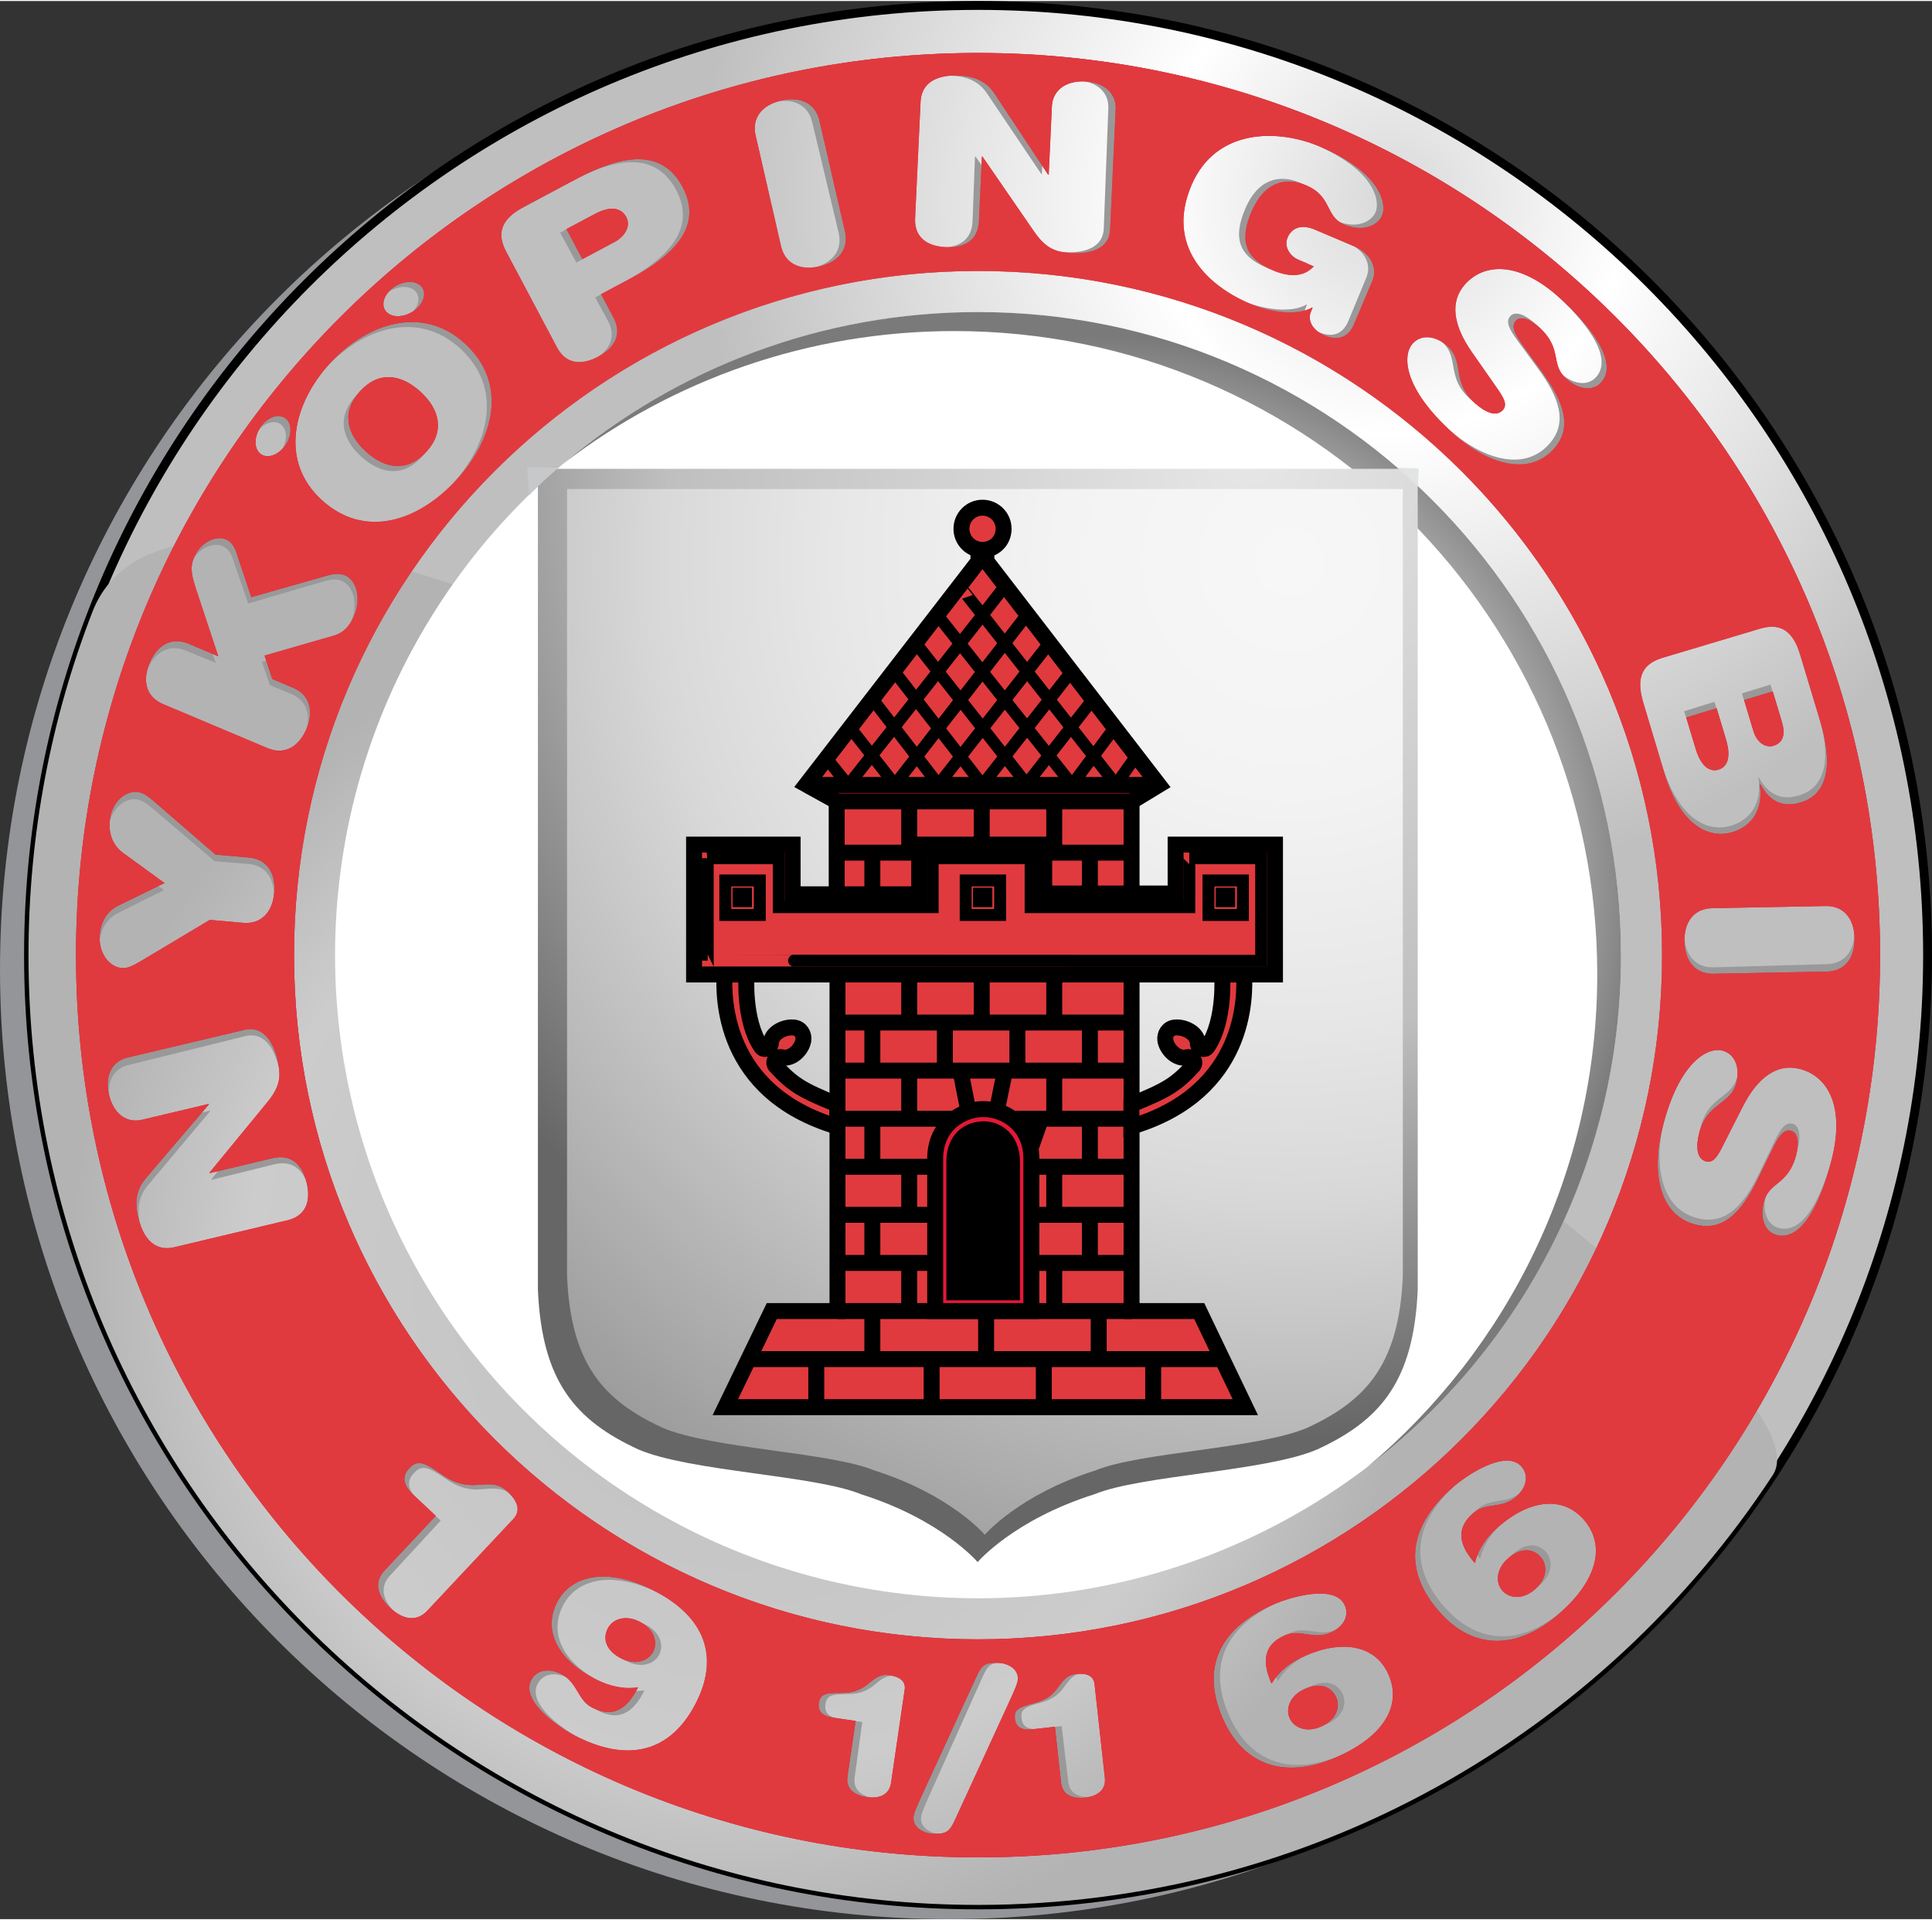
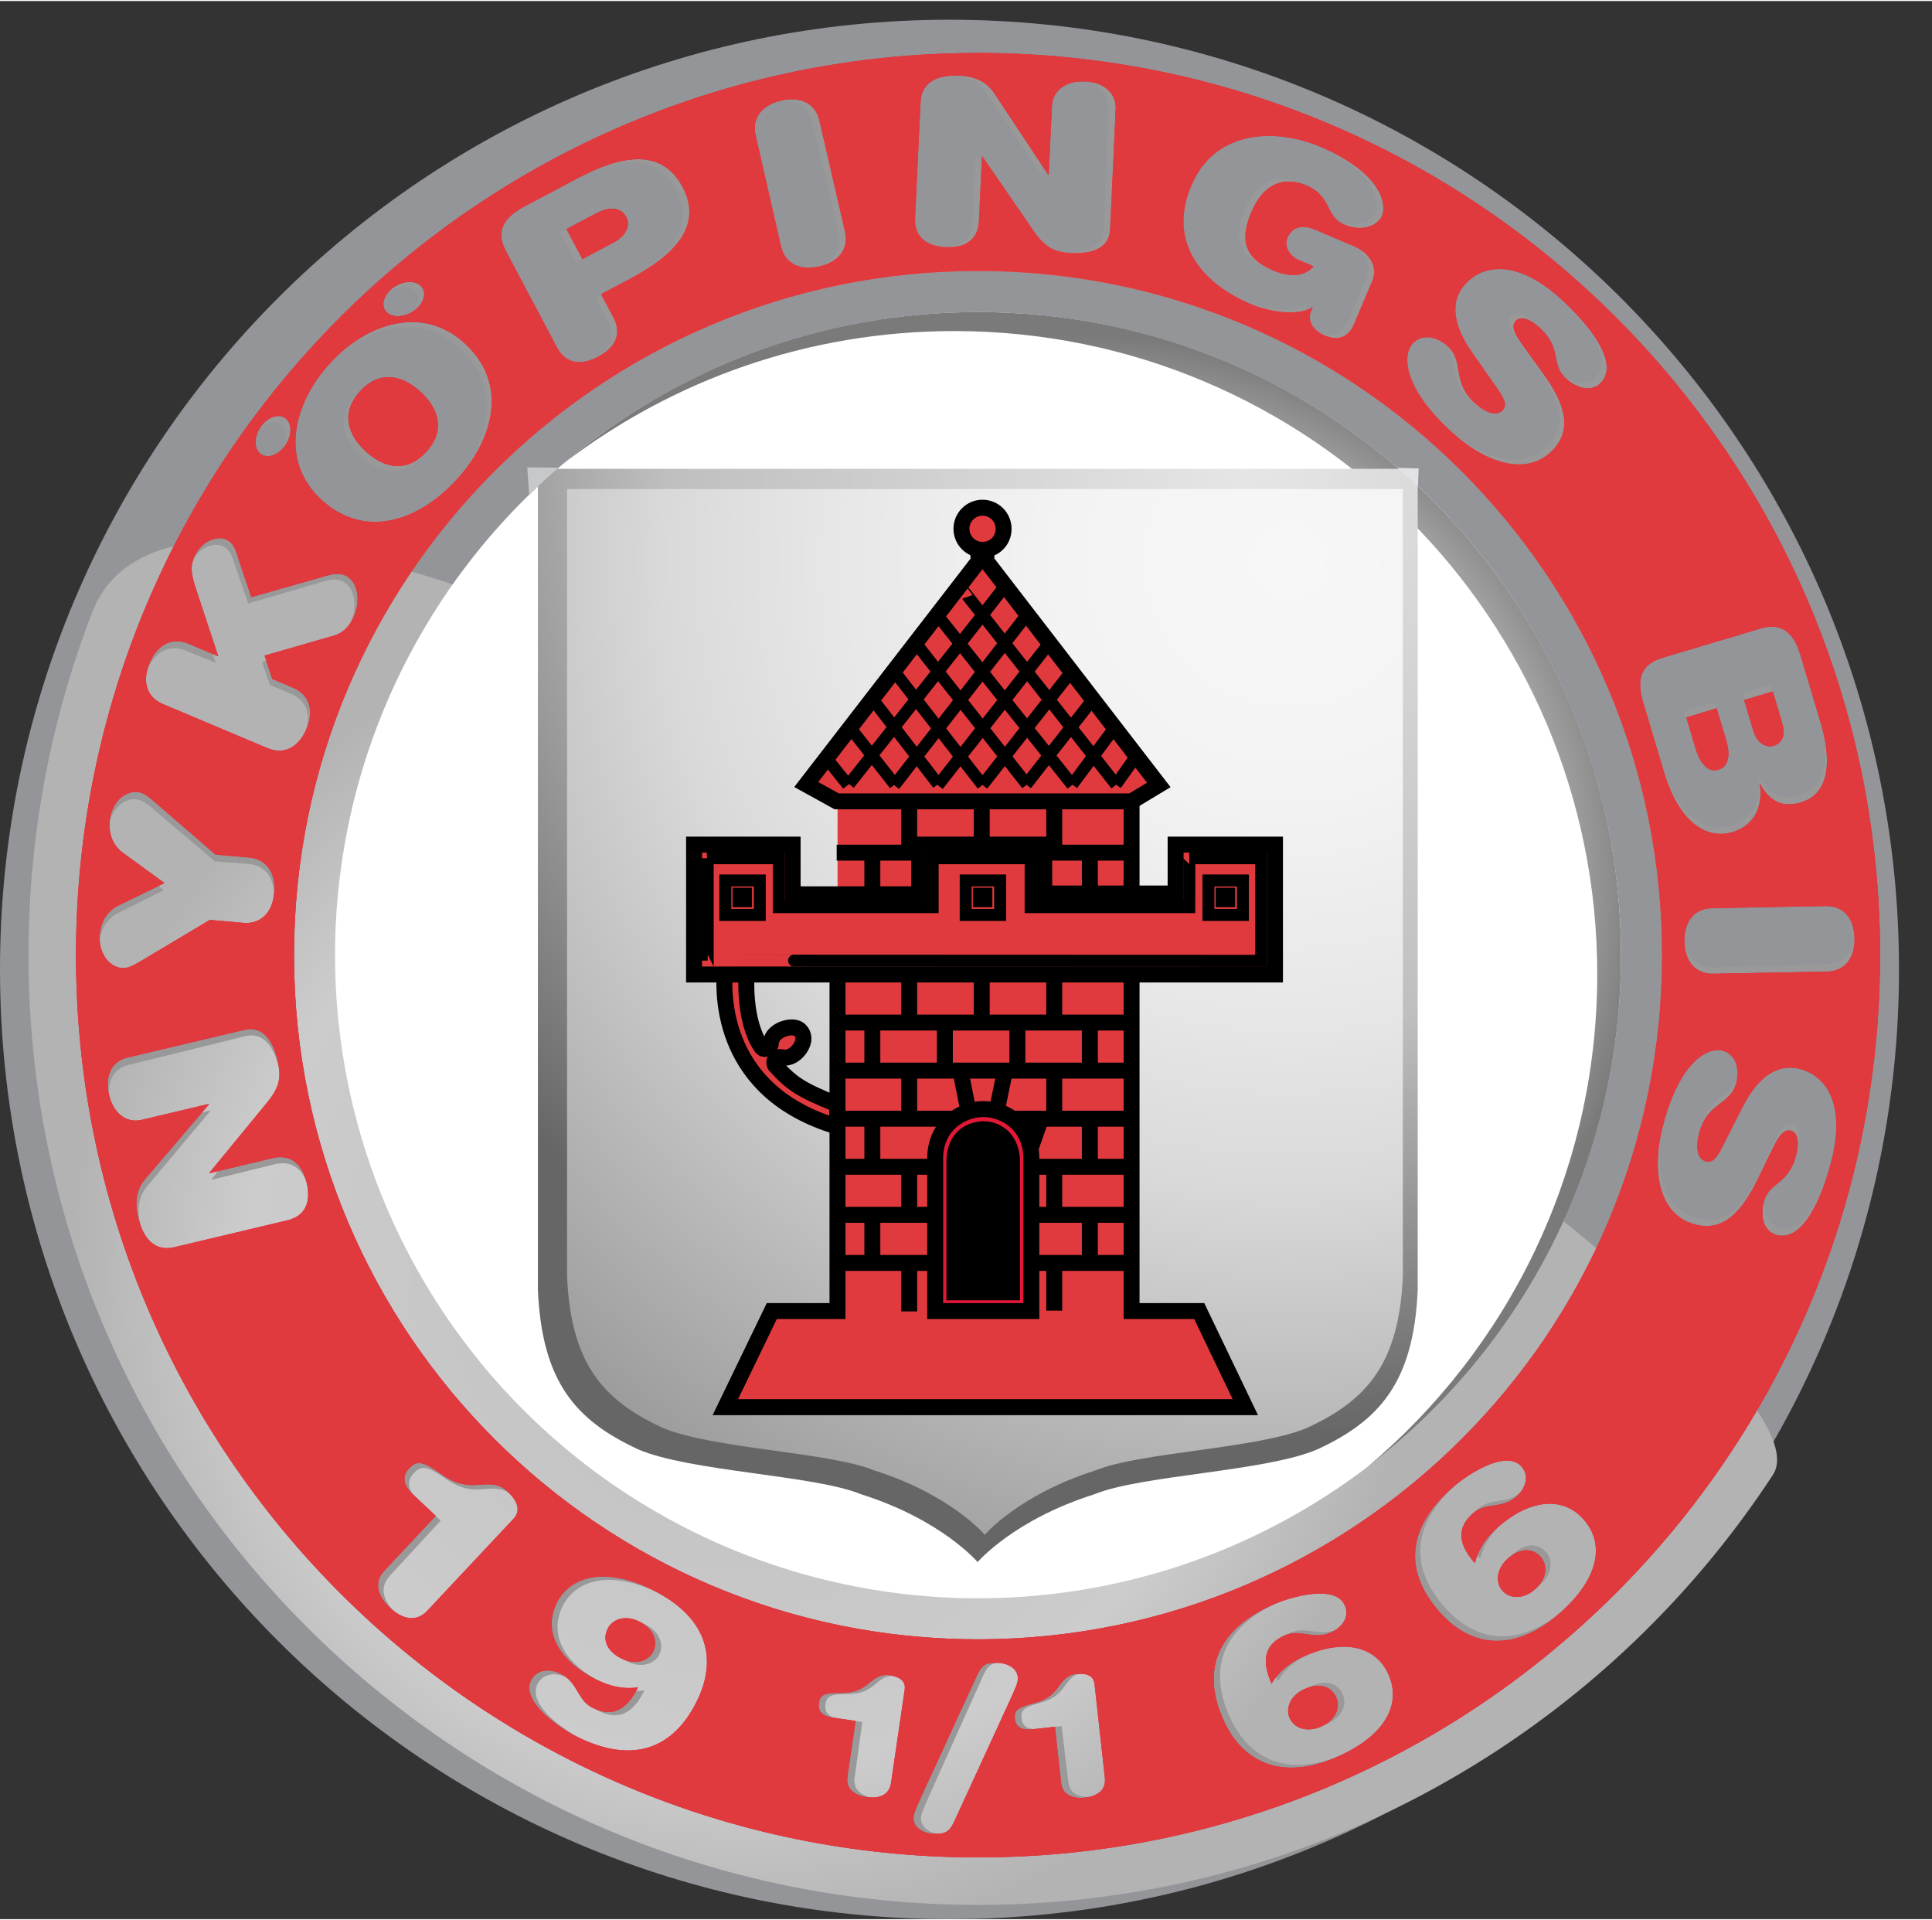
<svg xmlns="http://www.w3.org/2000/svg" width="317" height="315" viewBox="0 0 108.913 108.111" xml:space="preserve">
  <rect x="0" y="0" width="108.913" height="108.111" fill="#333333" stroke="none" />
  <g transform="translate(-7.667 -7.545)">
    <path d="m 114.72,62.127 c 0,29.566 -23.964,53.529 -53.527,53.529 C 31.631,115.656 7.667,91.693 7.667,62.127 7.667,32.563 31.631,8.6 61.193,8.6 c 29.563,0 53.527,23.963 53.527,53.527 z" style="fill:#939598" />
    <radialGradient id="a" cx="86.054" cy="18.618" r="38.857" gradientUnits="userSpaceOnUse">
      <stop offset=".006" style="stop-color:#d9d9d9" />
      <stop offset=".343" style="stop-color:#fff" />
      <stop offset="1" style="stop-color:#bfbfbf" />
    </radialGradient>
-     <path d="m 116.33,61.322 c 0,29.566 -23.964,53.531 -53.529,53.531 -29.562,0 -53.527,-23.965 -53.527,-53.531 0,-29.561 23.965,-53.527 53.527,-53.527 29.565,0 53.529,23.967 53.529,53.527 z" style="fill:url(#a);stroke:#000;stroke-width:.5" />
    <radialGradient id="b" cx="49.521" cy="79.402" r="37.954" gradientUnits="userSpaceOnUse">
      <stop offset=".028" style="stop-color:#bfbfbf" />
      <stop offset=".736" style="stop-color:#ccc" />
      <stop offset="1" style="stop-color:#b3b3b3" />
    </radialGradient>
    <path d="m 107.609,90.619 c -9.561,14.594 -26.058,24.234 -44.808,24.234 -29.562,0 -53.527,-23.965 -53.527,-53.531 0,-6.818 1.276,-13.342 3.601,-19.342 7.754,-20.001 100.249,40.221 94.734,48.639 z" style="fill:url(#b)" />
    <circle cx="62.802" cy="61.324" r="36.247" style="fill:#fff" />
    <radialGradient id="c" cx="69.281" cy="57.624" r="31.189" gradientUnits="userSpaceOnUse">
      <stop offset=".006" style="stop-color:#fff" />
      <stop offset=".764" style="stop-color:#bfbfbf" />
      <stop offset="1" style="stop-color:#7a7a7a" />
    </radialGradient>
    <path d="m 62.801,25.076 c -8.867,0 -16.989,3.188 -23.288,8.475 6.092,-4.643 13.698,-7.404 21.949,-7.404 20.02,0 36.247,16.229 36.247,36.248 0,11.152 -5.038,21.126 -12.961,27.777 C 93.439,83.551 99.049,73.092 99.049,61.325 99.048,41.305 82.821,25.076 62.801,25.076 Z" style="fill:url(#c)" />
    <g>
      <g>
        <path d="m 107.53,49.135 c 0.49,-0.154 0.711,-0.574 0.479,-1.328 l -0.535,-1.732 -1.61,0.494 0.537,1.734 c 0.211,0.693 0.723,0.955 1.129,0.832 z M 41.953,21.314 c 0.538,-0.291 0.955,-0.869 0.655,-1.422 -0.294,-0.543 -0.932,-0.609 -1.723,-0.18 l -1.639,0.891 0.913,1.684 z m 62.502,29.188 c 0.576,-0.178 0.671,-0.83 0.406,-1.689 l -0.546,-1.768 -1.707,0.529 0.545,1.766 c 0.264,0.859 0.723,1.342 1.302,1.162 z M 28.047,33.238 c 1.12,1.004 2.379,1.141 3.409,-0.008 1.031,-1.148 0.758,-2.387 -0.362,-3.391 -1.12,-1.002 -2.379,-1.141 -3.409,0.008 -1.03,1.149 -0.758,2.385 0.362,3.391 z m 16.005,65.818 c -0.822,-0.406 -1.533,-0.127 -1.795,0.404 -0.308,0.619 -0.037,1.27 0.77,1.67 0.836,0.412 1.553,0.121 1.81,-0.396 0.26,-0.531 0.05,-1.266 -0.785,-1.678 z m 37.531,3.461 c -0.85,0.385 -1.08,1.123 -0.841,1.65 0.245,0.539 0.947,0.842 1.795,0.457 0.834,-0.379 1.069,-1.105 0.825,-1.645 -0.286,-0.632 -0.96,-0.833 -1.779,-0.462 z m 11.398,-7.463 c -0.696,0.619 -0.695,1.395 -0.311,1.826 0.394,0.441 1.153,0.521 1.85,-0.1 0.685,-0.607 0.691,-1.371 0.3,-1.814 -0.464,-0.519 -1.167,-0.511 -1.839,0.088 z M 62.358,10.475 C 34.275,10.719 11.707,33.684 11.952,61.766 12.197,89.853 35.161,112.418 63.244,112.174 91.329,111.928 113.895,88.963 113.65,60.88 113.408,32.795 90.442,10.229 62.358,10.475 Z m 38.881,33.754 5.479,-1.691 c 1.18,-0.363 1.882,0.125 2.304,1.492 l 1.133,3.672 c 0.92,2.977 0.152,4.24 -1.027,4.605 -0.921,0.285 -1.707,0.088 -2.313,-1.002 l -0.023,0.008 c 0.22,1.412 -0.428,2.369 -1.521,2.707 -1.449,0.445 -3.012,-0.52 -3.884,-3.344 l -1.21,-3.916 c -0.422,-1.367 -0.117,-2.168 1.062,-2.531 z M 87.001,26.641 c 0.478,-0.539 1.296,-0.469 1.969,0.129 0.985,0.877 0.209,1.992 1.566,3.197 0.565,0.504 1.206,0.797 1.582,0.373 0.248,-0.277 0.097,-0.617 -0.305,-1.182 L 90.35,27.101 c -1.101,-1.543 -1.276,-2.867 -0.415,-3.84 1.024,-1.154 2.951,-1.387 5.354,0.748 1.599,1.42 3.392,3.561 2.361,4.725 -0.479,0.539 -1.294,0.418 -1.981,-0.193 -0.924,-0.82 -0.186,-1.676 -1.555,-2.893 -0.469,-0.418 -1.03,-0.656 -1.312,-0.338 -0.273,0.307 -0.056,0.738 0.423,1.387 l 1.157,1.578 c 1.172,1.607 1.691,3.031 0.624,4.232 -1.46,1.645 -3.857,0.789 -5.685,-0.834 -2.906,-2.583 -2.873,-4.407 -2.32,-5.032 z M 74.45,17.836 c 1.337,-3.232 4.823,-3.248 7.229,-2.252 3.446,1.426 3.81,3.191 3.535,3.855 -0.227,0.547 -1.063,0.967 -2.13,0.523 -1.1,-0.455 -0.672,-1.57 -2.171,-2.193 -1.144,-0.473 -2.359,-0.184 -3.067,1.527 -0.601,1.449 -0.489,2.568 1.232,3.281 1.056,0.436 1.801,0.314 2.31,-0.242 l -0.833,-0.344 c -0.52,-0.217 -0.873,-0.752 -0.66,-1.262 0.236,-0.57 0.79,-0.773 1.532,-0.465 l 2.198,0.91 c 1.009,0.418 1.368,1.234 1.067,1.959 l -1.015,2.447 c -0.225,0.547 -0.704,1.029 -1.653,0.635 -0.697,-0.289 -0.967,-0.857 -0.78,-1.311 l 0.099,-0.236 -0.03,-0.014 C 80.488,25.136 78.98,24.955 77.807,24.47 75.417,23.482 73.023,21.279 74.45,17.836 Z M 59.142,13.26 c 0.037,-1.004 0.782,-1.553 2.18,-1.502 0.883,0.033 1.532,0.328 1.973,0.977 l 3.076,4.566 0.032,0.002 0.146,-3.867 c 0.032,-0.859 0.73,-1.453 1.855,-1.408 1.124,0.041 1.775,0.684 1.743,1.545 l -0.257,6.795 c -0.039,1.016 -0.969,1.381 -2.141,1.336 -0.98,-0.039 -1.501,-0.275 -2.172,-1.24 l -2.915,-4.15 -0.032,-0.002 -0.138,3.648 c -0.037,0.99 -0.701,1.518 -1.857,1.473 -1.156,-0.043 -1.777,-0.617 -1.74,-1.607 z m -7.854,-0.008 c 1.11,-0.264 1.938,0.158 2.167,1.123 l 1.488,6.227 c 0.229,0.965 -0.318,1.715 -1.428,1.979 -1.109,0.268 -1.937,-0.158 -2.167,-1.121 l -1.487,-6.225 c -0.23,-0.965 0.317,-1.717 1.427,-1.983 z m -14.423,6.096 2.938,-1.592 c 2.488,-1.348 4.768,-1.795 5.963,0.41 1.188,2.191 -0.43,3.859 -2.917,5.207 l -1.625,0.881 0.71,1.311 c 0.473,0.871 0.17,1.662 -0.847,2.215 -1.017,0.551 -1.846,0.371 -2.318,-0.5 L 35.854,21.9 c -0.588,-1.084 -0.246,-1.871 1.011,-2.552 z m -7.189,4.531 c 0.586,-0.338 1.256,-0.275 1.494,0.137 0.238,0.416 -0.044,1.023 -0.63,1.363 -0.586,0.336 -1.255,0.275 -1.494,-0.139 -0.239,-0.414 0.043,-1.023 0.63,-1.361 z m -3.715,4.426 c 2.049,-2.287 5.188,-3.379 7.601,-1.217 2.498,2.24 1.688,5.377 -0.384,7.688 -2.069,2.309 -5.101,3.455 -7.599,1.215 -2.412,-2.165 -1.666,-5.403 0.382,-7.686 z m -3.89,3.65 c 0.359,-0.574 0.978,-0.834 1.384,-0.578 0.404,0.252 0.442,0.922 0.083,1.496 -0.361,0.574 -0.979,0.832 -1.385,0.578 -0.405,-0.254 -0.443,-0.924 -0.082,-1.496 z m -6.11,13.305 c 0.434,-1.055 1.261,-1.48 2.177,-1.104 l 1.689,0.693 -1.249,-3.658 c -0.308,-0.908 -0.399,-1.328 -0.167,-1.893 0.378,-0.92 1.265,-1.252 1.776,-1.041 0.392,0.16 0.532,0.461 0.717,1.059 l 0.755,2.188 4.316,-1.266 c 0.329,-0.094 0.651,-0.133 0.949,-0.01 0.714,0.293 0.912,1.363 0.546,2.256 -0.22,0.535 -0.541,0.977 -1.187,1.162 l -3.849,1.146 0.448,1.314 1.177,0.482 c 0.916,0.377 1.206,1.262 0.771,2.316 -0.433,1.055 -1.26,1.479 -2.176,1.104 L 16.732,47.572 C 15.817,47.197 15.527,46.314 15.961,45.26 Z m -2.678,15.336 c 0.058,-0.736 0.4,-1.322 1.032,-1.643 l 2.592,-1.297 -2.356,-1.684 c -0.574,-0.414 -0.82,-1.047 -0.763,-1.783 0.08,-1.012 0.806,-1.711 1.537,-1.652 0.308,0.021 0.578,0.205 0.976,0.545 l 3.469,2.949 1.884,0.148 c 0.987,0.078 1.534,0.828 1.444,1.967 -0.089,1.137 -0.748,1.793 -1.734,1.717 l -1.884,-0.15 -3.888,2.371 c -0.447,0.271 -0.742,0.408 -1.05,0.387 -0.731,-0.059 -1.339,-0.866 -1.259,-1.875 z m 10.721,16.009 -6.378,1.576 c -0.973,0.24 -1.709,-0.322 -2.044,-1.68 -0.211,-0.859 -0.107,-1.564 0.392,-2.168 l 3.541,-4.217 -0.008,-0.031 -3.757,0.928 c -0.836,0.207 -1.597,-0.301 -1.867,-1.393 -0.27,-1.093 0.167,-1.896 1.003,-2.101 l 6.604,-1.631 c 0.986,-0.244 1.593,0.551 1.874,1.689 0.234,0.951 0.15,1.52 -0.592,2.429 l -3.184,3.947 0.008,0.031 3.545,-0.873 c 0.961,-0.238 1.652,0.252 1.929,1.377 0.278,1.125 -0.105,1.883 -1.066,2.117 z m 12.883,16.721 -4.81,5.219 c -0.61,0.662 -1.396,0.496 -2.105,-0.158 -0.709,-0.654 -0.938,-1.424 -0.328,-2.086 l 2.867,-3.109 -1.276,-1.176 c -0.591,-0.547 -0.657,-1.043 -0.256,-1.479 0.444,-0.48 0.767,-0.428 1.834,0.309 0.817,0.561 1.427,0.635 2.048,0.576 0.762,-0.068 1.207,-0.076 1.68,0.361 0.602,0.554 0.765,1.088 0.346,1.543 z m 10.397,10.252 c -1.22,2.467 -3.404,3.625 -6.776,1.959 -0.951,-0.471 -3.131,-1.936 -2.544,-3.121 0.291,-0.59 0.983,-0.719 1.689,-0.371 0.951,0.469 0.927,1.463 1.776,1.883 1.325,0.654 2.06,-0.145 2.568,-1.17 -0.835,0.131 -1.622,-0.055 -2.4,-0.441 -2.045,-1.012 -3.031,-2.645 -2.215,-4.295 0.769,-1.555 2.802,-2.041 5.424,-0.744 2.923,1.442 3.765,3.694 2.478,6.3 z m 11.745,-0.828 -0.726,5.273 c -0.092,0.666 -0.648,0.902 -1.363,0.807 -0.717,-0.1 -1.188,-0.477 -1.096,-1.146 l 0.432,-3.141 -1.29,-0.178 c -0.597,-0.082 -0.851,-0.361 -0.79,-0.801 0.066,-0.486 0.288,-0.592 1.262,-0.594 0.743,-0.006 1.15,-0.223 1.508,-0.523 0.439,-0.369 0.709,-0.563 1.187,-0.498 0.61,0.082 0.939,0.343 0.876,0.801 z m 2.919,7.275 c -0.31,0.705 -0.487,0.846 -1.194,0.84 -0.515,-0.002 -1.172,-0.277 -1.168,-0.895 0.002,-0.23 0.181,-0.627 0.458,-1.256 l 3,-6.68 c 0.31,-0.705 0.488,-0.844 1.195,-0.842 0.514,0.004 1.171,0.277 1.167,0.896 -0.001,0.23 -0.181,0.629 -0.459,1.258 z m 7.291,-1.272 c -0.719,0.084 -1.27,-0.16 -1.349,-0.83 l -0.375,-3.15 -1.292,0.154 c -0.598,0.072 -0.915,-0.135 -0.966,-0.574 -0.059,-0.49 0.129,-0.648 1.071,-0.895 0.716,-0.193 1.055,-0.504 1.326,-0.887 0.333,-0.467 0.544,-0.725 1.023,-0.783 0.611,-0.07 0.995,0.096 1.05,0.557 l 0.628,5.285 c 0.081,0.672 -0.398,1.037 -1.116,1.123 z m 14.198,-2.418 c -2.84,1.285 -5.236,0.594 -6.446,-2.078 -1.135,-2.506 -0.646,-4.928 2.779,-6.48 0.966,-0.439 3.48,-1.197 4.028,0.008 0.27,0.6 -0.067,1.219 -0.785,1.541 -0.966,0.439 -1.718,-0.207 -2.582,0.184 -1.347,0.609 -1.195,1.686 -0.723,2.727 0.428,-0.73 1.071,-1.219 1.861,-1.576 2.078,-0.943 3.968,-0.67 4.726,1.006 0.744,1.637 -0.106,3.42 -2.858,4.668 z m 12.45,-8.187 c -2.33,2.074 -4.823,2.123 -6.772,-0.064 -1.83,-2.055 -2.083,-4.516 0.726,-7.014 0.793,-0.707 2.968,-2.178 3.849,-1.191 0.436,0.49 0.298,1.182 -0.291,1.703 -0.792,0.709 -1.702,0.313 -2.41,0.945 -1.104,0.98 -0.64,1.963 0.121,2.818 0.19,-0.824 0.659,-1.484 1.308,-2.061 1.704,-1.518 3.588,-1.816 4.811,-0.445 1.195,1.344 0.913,3.301 -1.342,5.309 z M 63.138,99.882 C 41.842,100.068 24.428,82.954 24.243,61.658 24.057,40.363 41.17,22.949 62.464,22.762 c 21.297,-0.184 38.712,16.93 38.896,38.225 0.187,21.294 -16.925,38.71 -38.222,38.895 z m 47.894,-27.486 c -0.498,2.078 -1.54,4.674 -3.054,4.311 -0.699,-0.166 -0.976,-0.943 -0.765,-1.836 0.288,-1.201 1.392,-0.955 1.817,-2.736 0.146,-0.611 0.093,-1.219 -0.319,-1.314 -0.4,-0.098 -0.681,0.299 -1.024,1.025 l -0.845,1.764 c -0.865,1.793 -1.875,2.924 -3.438,2.549 -2.139,-0.508 -2.516,-3.029 -1.947,-5.406 0.904,-3.781 2.53,-4.615 3.344,-4.419 0.699,0.166 1.022,0.922 0.813,1.797 -0.306,1.281 -1.657,1.123 -2.077,2.89 -0.177,0.734 -0.134,1.439 0.418,1.57 0.361,0.088 0.59,-0.207 0.896,-0.828 l 1.122,-2.26 c 0.842,-1.697 1.927,-2.48 3.191,-2.175 1.5,0.356 2.614,1.942 1.868,5.068 z m -0.371,-10.566 -6.399,0.178 c -0.99,0.027 -1.614,-0.662 -1.645,-1.803 -0.031,-1.141 0.553,-1.865 1.542,-1.893 l 6.402,-0.178 c 0.987,-0.027 1.61,0.664 1.643,1.803 0.031,1.143 -0.552,1.866 -1.543,1.893 z" style="fill:#999" />
      </g>
    </g>
    <g>
      <g>
        <radialGradient id="d" cx="64.154" cy="286.854" r="47.11" gradientTransform="translate(0 -233.006)" gradientUnits="userSpaceOnUse">
          <stop offset=".006" style="stop-color:#fff" />
          <stop offset=".843" style="stop-color:#e4303e" />
          <stop offset=".843" style="stop-color:#e31837" />
        </radialGradient>
        <path d="m 28.293,32.936 c 1.111,1.014 2.369,1.162 3.409,0.02 1.04,-1.137 0.779,-2.375 -0.333,-3.391 C 30.257,28.549 29,28.402 27.96,29.543 c -1.04,1.139 -0.778,2.379 0.333,3.393 z m 14.01,-11.803 c 0.54,-0.285 0.962,-0.859 0.667,-1.414 -0.289,-0.547 -0.926,-0.615 -1.72,-0.195 L 39.602,20.4 40.5,22.091 Z m 38.92,81.546 c -0.853,0.377 -1.089,1.115 -0.855,1.645 0.239,0.539 0.939,0.85 1.791,0.471 0.837,-0.369 1.079,-1.096 0.839,-1.637 -0.28,-0.635 -0.953,-0.844 -1.775,-0.479 z M 43.724,98.89 c -0.818,-0.412 -1.532,-0.141 -1.799,0.389 -0.313,0.619 -0.048,1.271 0.755,1.678 0.832,0.42 1.551,0.135 1.812,-0.383 0.267,-0.528 0.063,-1.262 -0.768,-1.684 z m 48.962,-3.574 c -0.702,0.613 -0.708,1.391 -0.327,1.824 0.39,0.445 1.148,0.533 1.851,-0.082 0.689,-0.602 0.703,-1.367 0.314,-1.813 -0.457,-0.521 -1.161,-0.521 -1.838,0.071 z M 62.801,10.473 c -28.083,0 -50.85,22.766 -50.85,50.85 0,28.087 22.767,50.853 50.85,50.853 28.085,0 50.852,-22.766 50.852,-50.853 0,-28.085 -22.767,-50.85 -50.852,-50.85 z m 38.586,34.091 5.493,-1.643 c 1.183,-0.354 1.881,0.143 2.291,1.512 l 1.101,3.68 c 0.894,2.988 0.116,4.242 -1.067,4.596 -0.924,0.279 -1.709,0.078 -2.305,-1.021 l -0.025,0.008 c 0.209,1.414 -0.446,2.365 -1.543,2.693 -1.452,0.434 -3.007,-0.543 -3.854,-3.375 l -1.174,-3.928 c -0.411,-1.369 -0.099,-2.166 1.083,-2.522 z M 87.304,26.852 c 0.481,-0.533 1.298,-0.455 1.966,0.148 0.979,0.883 0.192,1.994 1.54,3.209 0.561,0.506 1.199,0.809 1.578,0.389 0.25,-0.275 0.104,-0.617 -0.294,-1.184 l -1.445,-2.07 c -1.088,-1.553 -1.252,-2.881 -0.382,-3.844 1.034,-1.145 2.962,-1.359 5.348,0.793 1.586,1.436 3.361,3.594 2.318,4.748 -0.483,0.533 -1.297,0.402 -1.978,-0.211 -0.918,-0.83 -0.171,-1.68 -1.531,-2.906 -0.465,-0.422 -1.023,-0.666 -1.308,-0.352 -0.276,0.307 -0.063,0.74 0.41,1.393 l 1.143,1.588 c 1.159,1.617 1.666,3.047 0.589,4.238 -1.474,1.633 -3.865,0.754 -5.677,-0.885 -2.886,-2.605 -2.837,-4.435 -2.277,-5.054 z M 74.83,17.938 c 1.365,-3.217 4.852,-3.203 7.249,-2.189 3.432,1.455 3.781,3.227 3.5,3.891 -0.231,0.543 -1.07,0.955 -2.134,0.502 -1.096,-0.463 -0.658,-1.576 -2.152,-2.211 -1.139,-0.484 -2.357,-0.203 -3.081,1.502 -0.613,1.441 -0.511,2.561 1.205,3.289 1.052,0.443 1.799,0.33 2.312,-0.221 L 80.9,22.149 c -0.517,-0.219 -0.865,-0.758 -0.649,-1.268 0.241,-0.568 0.796,-0.764 1.536,-0.453 l 2.19,0.93 c 1.006,0.428 1.356,1.246 1.05,1.969 l -1.034,2.438 c -0.23,0.545 -0.713,1.025 -1.66,0.623 -0.696,-0.295 -0.959,-0.869 -0.768,-1.318 l 0.1,-0.234 -0.029,-0.016 c -0.829,0.475 -2.335,0.281 -3.505,-0.215 -2.384,-1.013 -4.758,-3.232 -3.301,-6.667 z M 59.561,13.229 c 0.047,-1.002 0.796,-1.547 2.192,-1.482 0.884,0.043 1.528,0.344 1.965,0.994 l 3.037,4.596 h 0.032 l 0.179,-3.865 c 0.041,-0.861 0.744,-1.445 1.867,-1.395 1.124,0.055 1.769,0.701 1.73,1.563 l -0.317,6.793 c -0.047,1.014 -0.981,1.369 -2.152,1.316 -0.98,-0.047 -1.499,-0.289 -2.163,-1.258 l -2.878,-4.176 -0.032,-0.002 -0.17,3.646 c -0.047,0.988 -0.713,1.512 -1.87,1.457 -1.156,-0.055 -1.771,-0.637 -1.726,-1.625 z m -7.853,-0.075 c 1.113,-0.254 1.937,0.176 2.158,1.141 l 1.432,6.238 c 0.222,0.967 -0.332,1.715 -1.444,1.969 -1.112,0.254 -1.937,-0.176 -2.158,-1.141 l -1.433,-6.24 c -0.221,-0.965 0.333,-1.711 1.445,-1.967 z m -14.476,5.971 2.953,-1.566 c 2.498,-1.328 4.783,-1.754 5.959,0.461 1.169,2.199 -0.464,3.854 -2.962,5.182 l -1.633,0.865 0.699,1.318 c 0.465,0.873 0.156,1.664 -0.866,2.207 -1.022,0.541 -1.849,0.355 -2.313,-0.52 l -2.87,-5.404 C 35.62,20.576 35.97,19.795 37.232,19.125 Z m -7.228,4.465 c 0.589,-0.332 1.258,-0.266 1.493,0.152 0.234,0.416 -0.053,1.023 -0.642,1.355 -0.59,0.334 -1.258,0.266 -1.493,-0.15 -0.235,-0.416 0.053,-1.023 0.642,-1.357 z m -3.753,4.392 c 2.069,-2.268 5.217,-3.332 7.61,-1.148 2.479,2.262 1.641,5.393 -0.45,7.682 -2.091,2.293 -5.132,3.412 -7.61,1.152 -2.393,-2.188 -1.619,-5.418 0.45,-7.686 z M 22.328,31.6 c 0.365,-0.57 0.987,-0.824 1.39,-0.566 0.403,0.256 0.435,0.93 0.069,1.498 -0.365,0.57 -0.987,0.824 -1.389,0.566 -0.404,-0.256 -0.435,-0.926 -0.07,-1.498 z m -6.225,13.252 c 0.443,-1.051 1.274,-1.469 2.187,-1.084 l 1.682,0.709 -1.216,-3.672 c -0.3,-0.908 -0.388,-1.33 -0.151,-1.893 0.387,-0.918 1.277,-1.242 1.786,-1.027 0.39,0.166 0.528,0.469 0.708,1.066 l 0.736,2.193 4.326,-1.229 c 0.331,-0.088 0.653,-0.125 0.949,0 0.711,0.299 0.9,1.371 0.525,2.26 -0.225,0.533 -0.548,0.973 -1.196,1.152 l -3.859,1.113 0.437,1.316 1.173,0.496 c 0.912,0.383 1.194,1.27 0.751,2.322 -0.442,1.049 -1.274,1.467 -2.186,1.084 l -5.901,-2.486 c -0.912,-0.383 -1.194,-1.27 -0.751,-2.32 z m -2.812,15.312 c 0.065,-0.736 0.413,-1.318 1.047,-1.635 l 2.603,-1.271 -2.342,-1.703 c -0.569,-0.422 -0.811,-1.057 -0.746,-1.793 0.089,-1.01 0.821,-1.703 1.551,-1.639 0.308,0.027 0.575,0.211 0.971,0.553 l 3.443,2.979 1.882,0.165 c 0.986,0.086 1.526,0.844 1.427,1.98 -0.1,1.135 -0.764,1.787 -1.75,1.701 l -1.883,-0.166 -3.909,2.336 c -0.449,0.268 -0.745,0.402 -1.052,0.377 -0.73,-0.062 -1.33,-0.876 -1.242,-1.884 z m 10.582,16.103 -6.393,1.52 c -0.975,0.23 -1.705,-0.338 -2.028,-1.697 -0.205,-0.861 -0.095,-1.564 0.41,-2.164 l 3.578,-4.188 -0.008,-0.029 -3.765,0.893 c -0.838,0.201 -1.594,-0.314 -1.854,-1.408 -0.26,-1.096 0.184,-1.895 1.022,-2.094 l 6.617,-1.57 c 0.988,-0.236 1.588,0.563 1.859,1.705 0.226,0.951 0.137,1.52 -0.613,2.425 l -3.217,3.918 0.007,0.031 3.552,-0.846 c 0.963,-0.227 1.65,0.27 1.917,1.396 0.268,1.126 -0.121,1.878 -1.084,2.108 z m 12.736,16.832 -4.856,5.176 c -0.616,0.658 -1.401,0.484 -2.104,-0.176 -0.703,-0.66 -0.925,-1.432 -0.31,-2.09 l 2.894,-3.084 -1.266,-1.188 c -0.586,-0.551 -0.647,-1.049 -0.243,-1.479 0.449,-0.48 0.771,-0.422 1.832,0.324 0.813,0.568 1.421,0.646 2.043,0.596 0.762,-0.063 1.208,-0.066 1.676,0.373 0.598,0.562 0.756,1.097 0.334,1.548 z m 10.307,10.342 c -1.241,2.457 -3.437,3.594 -6.793,1.898 -0.946,-0.479 -3.113,-1.961 -2.517,-3.143 0.295,-0.586 0.989,-0.713 1.692,-0.357 0.946,0.479 0.914,1.473 1.76,1.898 1.32,0.666 2.062,-0.127 2.578,-1.146 -0.837,0.123 -1.621,-0.07 -2.396,-0.461 -2.037,-1.029 -3.007,-2.67 -2.179,-4.314 0.783,-1.549 2.82,-2.018 5.431,-0.697 2.912,1.47 3.733,3.73 2.424,6.322 z m 11.752,-0.727 -0.771,5.268 c -0.098,0.668 -0.656,0.898 -1.371,0.793 -0.716,-0.104 -1.185,-0.484 -1.086,-1.152 l 0.46,-3.139 -1.289,-0.189 c -0.596,-0.086 -0.847,-0.367 -0.783,-0.807 0.071,-0.488 0.293,-0.592 1.267,-0.582 0.743,0 1.152,-0.215 1.512,-0.51 0.444,-0.365 0.715,-0.561 1.193,-0.49 0.608,0.088 0.935,0.351 0.868,0.808 z m 2.855,7.301 c -0.316,0.703 -0.495,0.84 -1.202,0.832 -0.514,-0.008 -1.169,-0.291 -1.16,-0.906 0.003,-0.23 0.187,-0.627 0.469,-1.252 l 3.059,-6.654 c 0.316,-0.701 0.495,-0.84 1.202,-0.828 0.514,0.006 1.169,0.285 1.159,0.904 -0.003,0.23 -0.186,0.629 -0.469,1.252 z m 7.301,-1.207 c -0.718,0.078 -1.267,-0.172 -1.341,-0.84 l -0.347,-3.154 -1.294,0.143 c -0.6,0.064 -0.913,-0.143 -0.961,-0.584 -0.054,-0.488 0.135,-0.646 1.079,-0.885 0.719,-0.186 1.061,-0.496 1.334,-0.875 0.337,-0.463 0.552,-0.721 1.03,-0.773 0.611,-0.066 0.994,0.105 1.045,0.563 l 0.583,5.293 c 0.073,0.669 -0.409,1.034 -1.128,1.112 z m 14.218,-2.295 c -2.851,1.262 -5.241,0.549 -6.427,-2.133 -1.114,-2.514 -0.603,-4.934 2.835,-6.457 0.97,-0.43 3.491,-1.166 4.028,0.045 0.266,0.6 -0.079,1.215 -0.798,1.535 -0.97,0.43 -1.716,-0.225 -2.583,0.158 -1.352,0.598 -1.209,1.676 -0.747,2.723 0.434,-0.729 1.082,-1.213 1.875,-1.563 2.086,-0.924 3.973,-0.635 4.717,1.047 0.729,1.647 -0.136,3.421 -2.9,4.645 z m 12.522,-8.078 c -2.347,2.053 -4.841,2.084 -6.771,-0.123 -1.811,-2.07 -2.044,-4.533 0.787,-7.008 0.799,-0.699 2.987,-2.15 3.859,-1.154 0.432,0.49 0.287,1.182 -0.307,1.701 -0.797,0.697 -1.704,0.295 -2.417,0.92 -1.114,0.973 -0.658,1.959 0.096,2.818 0.198,-0.822 0.673,-1.475 1.325,-2.047 1.718,-1.502 3.604,-1.789 4.815,-0.402 1.185,1.354 0.886,3.307 -1.387,5.295 z m -32.763,1.449 c -21.296,0 -38.559,-17.266 -38.559,-38.562 0,-21.295 17.263,-38.563 38.559,-38.563 21.298,0 38.563,17.268 38.563,38.563 0,21.297 -17.265,38.562 -38.563,38.562 z m 48.133,-27.068 c -0.518,2.076 -1.581,4.66 -3.092,4.285 -0.699,-0.174 -0.968,-0.953 -0.749,-1.842 0.299,-1.201 1.401,-0.943 1.842,-2.723 0.151,-0.607 0.104,-1.217 -0.308,-1.318 -0.4,-0.1 -0.683,0.295 -1.035,1.018 l -0.859,1.758 c -0.881,1.785 -1.9,2.908 -3.46,2.52 -2.135,-0.527 -2.489,-3.051 -1.9,-5.424 0.938,-3.773 2.571,-4.593 3.383,-4.39 0.698,0.174 1.014,0.93 0.797,1.803 -0.317,1.279 -1.666,1.109 -2.104,2.871 -0.181,0.734 -0.145,1.441 0.404,1.576 0.362,0.088 0.594,-0.201 0.906,-0.82 l 1.141,-2.25 c 0.857,-1.689 1.949,-2.462 3.209,-2.15 1.497,0.37 2.597,1.967 1.825,5.086 z m -0.278,-10.566 -6.402,0.121 c -0.989,0.02 -1.606,-0.678 -1.629,-1.82 -0.021,-1.139 0.569,-1.859 1.56,-1.875 l 6.401,-0.123 c 0.99,-0.018 1.606,0.676 1.628,1.818 0.023,1.141 -0.568,1.859 -1.558,1.879 z m -3.022,-12.725 c 0.493,-0.148 0.717,-0.568 0.489,-1.324 l -0.519,-1.74 -1.614,0.484 0.521,1.74 c 0.207,0.694 0.716,0.96 1.123,0.84 z m -3.087,1.34 c 0.578,-0.172 0.68,-0.824 0.422,-1.686 l -0.53,-1.771 -1.712,0.516 0.529,1.77 c 0.258,0.861 0.712,1.347 1.291,1.171 z" style="fill:url(#d)" />
      </g>
      <g>
        <path d="m 28.293,32.936 c 1.111,1.014 2.369,1.162 3.409,0.02 1.04,-1.137 0.779,-2.375 -0.333,-3.391 C 30.257,28.549 29,28.402 27.96,29.543 c -1.04,1.139 -0.778,2.379 0.333,3.393 z m 14.01,-11.803 c 0.54,-0.285 0.962,-0.859 0.667,-1.414 -0.289,-0.547 -0.926,-0.615 -1.72,-0.195 L 39.602,20.4 40.5,22.091 Z m 38.92,81.546 c -0.853,0.377 -1.089,1.115 -0.855,1.645 0.239,0.539 0.939,0.85 1.791,0.471 0.837,-0.369 1.079,-1.096 0.839,-1.637 -0.28,-0.635 -0.953,-0.844 -1.775,-0.479 z M 43.724,98.89 c -0.818,-0.412 -1.532,-0.141 -1.799,0.389 -0.313,0.619 -0.048,1.271 0.755,1.678 0.832,0.42 1.551,0.135 1.812,-0.383 0.267,-0.528 0.063,-1.262 -0.768,-1.684 z m 48.962,-3.574 c -0.702,0.613 -0.708,1.391 -0.327,1.824 0.39,0.445 1.148,0.533 1.851,-0.082 0.689,-0.602 0.703,-1.367 0.314,-1.813 -0.457,-0.521 -1.161,-0.521 -1.838,0.071 z M 62.801,10.473 c -28.083,0 -50.85,22.766 -50.85,50.85 0,28.087 22.767,50.853 50.85,50.853 28.085,0 50.852,-22.766 50.852,-50.853 0,-28.085 -22.767,-50.85 -50.852,-50.85 z m 38.586,34.091 5.493,-1.643 c 1.183,-0.354 1.881,0.143 2.291,1.512 l 1.101,3.68 c 0.894,2.988 0.116,4.242 -1.067,4.596 -0.924,0.279 -1.709,0.078 -2.305,-1.021 l -0.025,0.008 c 0.209,1.414 -0.446,2.365 -1.543,2.693 -1.452,0.434 -3.007,-0.543 -3.854,-3.375 l -1.174,-3.928 c -0.411,-1.369 -0.099,-2.166 1.083,-2.522 z M 87.304,26.852 c 0.481,-0.533 1.298,-0.455 1.966,0.148 0.979,0.883 0.192,1.994 1.54,3.209 0.561,0.506 1.199,0.809 1.578,0.389 0.25,-0.275 0.104,-0.617 -0.294,-1.184 l -1.445,-2.07 c -1.088,-1.553 -1.252,-2.881 -0.382,-3.844 1.034,-1.145 2.962,-1.359 5.348,0.793 1.586,1.436 3.361,3.594 2.318,4.748 -0.483,0.533 -1.297,0.402 -1.978,-0.211 -0.918,-0.83 -0.171,-1.68 -1.531,-2.906 -0.465,-0.422 -1.023,-0.666 -1.308,-0.352 -0.276,0.307 -0.063,0.74 0.41,1.393 l 1.143,1.588 c 1.159,1.617 1.666,3.047 0.589,4.238 -1.474,1.633 -3.865,0.754 -5.677,-0.885 -2.886,-2.605 -2.837,-4.435 -2.277,-5.054 z M 74.83,17.938 c 1.365,-3.217 4.852,-3.203 7.249,-2.189 3.432,1.455 3.781,3.227 3.5,3.891 -0.231,0.543 -1.07,0.955 -2.134,0.502 -1.096,-0.463 -0.658,-1.576 -2.152,-2.211 -1.139,-0.484 -2.357,-0.203 -3.081,1.502 -0.613,1.441 -0.511,2.561 1.205,3.289 1.052,0.443 1.799,0.33 2.312,-0.221 L 80.9,22.149 c -0.517,-0.219 -0.865,-0.758 -0.649,-1.268 0.241,-0.568 0.796,-0.764 1.536,-0.453 l 2.19,0.93 c 1.006,0.428 1.356,1.246 1.05,1.969 l -1.034,2.438 c -0.23,0.545 -0.713,1.025 -1.66,0.623 -0.696,-0.295 -0.959,-0.869 -0.768,-1.318 l 0.1,-0.234 -0.029,-0.016 c -0.829,0.475 -2.335,0.281 -3.505,-0.215 -2.384,-1.013 -4.758,-3.232 -3.301,-6.667 z M 59.561,13.229 c 0.047,-1.002 0.796,-1.547 2.192,-1.482 0.884,0.043 1.528,0.344 1.965,0.994 l 3.037,4.596 h 0.032 l 0.179,-3.865 c 0.041,-0.861 0.744,-1.445 1.867,-1.395 1.124,0.055 1.769,0.701 1.73,1.563 l -0.317,6.793 c -0.047,1.014 -0.981,1.369 -2.152,1.316 -0.98,-0.047 -1.499,-0.289 -2.163,-1.258 l -2.878,-4.176 -0.032,-0.002 -0.17,3.646 c -0.047,0.988 -0.713,1.512 -1.87,1.457 -1.156,-0.055 -1.771,-0.637 -1.726,-1.625 z m -7.853,-0.075 c 1.113,-0.254 1.937,0.176 2.158,1.141 l 1.432,6.238 c 0.222,0.967 -0.332,1.715 -1.444,1.969 -1.112,0.254 -1.937,-0.176 -2.158,-1.141 l -1.433,-6.24 c -0.221,-0.965 0.333,-1.711 1.445,-1.967 z m -14.476,5.971 2.953,-1.566 c 2.498,-1.328 4.783,-1.754 5.959,0.461 1.169,2.199 -0.464,3.854 -2.962,5.182 l -1.633,0.865 0.699,1.318 c 0.465,0.873 0.156,1.664 -0.866,2.207 -1.022,0.541 -1.849,0.355 -2.313,-0.52 l -2.87,-5.404 C 35.62,20.576 35.97,19.795 37.232,19.125 Z m -7.228,4.465 c 0.589,-0.332 1.258,-0.266 1.493,0.152 0.234,0.416 -0.053,1.023 -0.642,1.355 -0.59,0.334 -1.258,0.266 -1.493,-0.15 -0.235,-0.416 0.053,-1.023 0.642,-1.357 z m -3.753,4.392 c 2.069,-2.268 5.217,-3.332 7.61,-1.148 2.479,2.262 1.641,5.393 -0.45,7.682 -2.091,2.293 -5.132,3.412 -7.61,1.152 -2.393,-2.188 -1.619,-5.418 0.45,-7.686 z M 22.328,31.6 c 0.365,-0.57 0.987,-0.824 1.39,-0.566 0.403,0.256 0.435,0.93 0.069,1.498 -0.365,0.57 -0.987,0.824 -1.389,0.566 -0.404,-0.256 -0.435,-0.926 -0.07,-1.498 z m -6.225,13.252 c 0.443,-1.051 1.274,-1.469 2.187,-1.084 l 1.682,0.709 -1.216,-3.672 c -0.3,-0.908 -0.388,-1.33 -0.151,-1.893 0.387,-0.918 1.277,-1.242 1.786,-1.027 0.39,0.166 0.528,0.469 0.708,1.066 l 0.736,2.193 4.326,-1.229 c 0.331,-0.088 0.653,-0.125 0.949,0 0.711,0.299 0.9,1.371 0.525,2.26 -0.225,0.533 -0.548,0.973 -1.196,1.152 l -3.859,1.113 0.437,1.316 1.173,0.496 c 0.912,0.383 1.194,1.27 0.751,2.322 -0.442,1.049 -1.274,1.467 -2.186,1.084 l -5.901,-2.486 c -0.912,-0.383 -1.194,-1.27 -0.751,-2.32 z m -2.812,15.312 c 0.065,-0.736 0.413,-1.318 1.047,-1.635 l 2.603,-1.271 -2.342,-1.703 c -0.569,-0.422 -0.811,-1.057 -0.746,-1.793 0.089,-1.01 0.821,-1.703 1.551,-1.639 0.308,0.027 0.575,0.211 0.971,0.553 l 3.443,2.979 1.882,0.165 c 0.986,0.086 1.526,0.844 1.427,1.98 -0.1,1.135 -0.764,1.787 -1.75,1.701 l -1.883,-0.166 -3.909,2.336 c -0.449,0.268 -0.745,0.402 -1.052,0.377 -0.73,-0.062 -1.33,-0.876 -1.242,-1.884 z m 10.582,16.103 -6.393,1.52 c -0.975,0.23 -1.705,-0.338 -2.028,-1.697 -0.205,-0.861 -0.095,-1.564 0.41,-2.164 l 3.578,-4.188 -0.008,-0.029 -3.765,0.893 c -0.838,0.201 -1.594,-0.314 -1.854,-1.408 -0.26,-1.096 0.184,-1.895 1.022,-2.094 l 6.617,-1.57 c 0.988,-0.236 1.588,0.563 1.859,1.705 0.226,0.951 0.137,1.52 -0.613,2.425 l -3.217,3.918 0.007,0.031 3.552,-0.846 c 0.963,-0.227 1.65,0.27 1.917,1.396 0.268,1.126 -0.121,1.878 -1.084,2.108 z m 12.736,16.832 -4.856,5.176 c -0.616,0.658 -1.401,0.484 -2.104,-0.176 -0.703,-0.66 -0.925,-1.432 -0.31,-2.09 l 2.894,-3.084 -1.266,-1.188 c -0.586,-0.551 -0.647,-1.049 -0.243,-1.479 0.449,-0.48 0.771,-0.422 1.832,0.324 0.813,0.568 1.421,0.646 2.043,0.596 0.762,-0.063 1.208,-0.066 1.676,0.373 0.598,0.562 0.756,1.097 0.334,1.548 z m 10.307,10.342 c -1.241,2.457 -3.437,3.594 -6.793,1.898 -0.946,-0.479 -3.113,-1.961 -2.517,-3.143 0.295,-0.586 0.989,-0.713 1.692,-0.357 0.946,0.479 0.914,1.473 1.76,1.898 1.32,0.666 2.062,-0.127 2.578,-1.146 -0.837,0.123 -1.621,-0.07 -2.396,-0.461 -2.037,-1.029 -3.007,-2.67 -2.179,-4.314 0.783,-1.549 2.82,-2.018 5.431,-0.697 2.912,1.47 3.733,3.73 2.424,6.322 z m 11.752,-0.727 -0.771,5.268 c -0.098,0.668 -0.656,0.898 -1.371,0.793 -0.716,-0.104 -1.185,-0.484 -1.086,-1.152 l 0.46,-3.139 -1.289,-0.189 c -0.596,-0.086 -0.847,-0.367 -0.783,-0.807 0.071,-0.488 0.293,-0.592 1.267,-0.582 0.743,0 1.152,-0.215 1.512,-0.51 0.444,-0.365 0.715,-0.561 1.193,-0.49 0.608,0.088 0.935,0.351 0.868,0.808 z m 2.855,7.301 c -0.316,0.703 -0.495,0.84 -1.202,0.832 -0.514,-0.008 -1.169,-0.291 -1.16,-0.906 0.003,-0.23 0.187,-0.627 0.469,-1.252 l 3.059,-6.654 c 0.316,-0.701 0.495,-0.84 1.202,-0.828 0.514,0.006 1.169,0.285 1.159,0.904 -0.003,0.23 -0.186,0.629 -0.469,1.252 z m 7.301,-1.207 c -0.718,0.078 -1.267,-0.172 -1.341,-0.84 l -0.347,-3.154 -1.294,0.143 c -0.6,0.064 -0.913,-0.143 -0.961,-0.584 -0.054,-0.488 0.135,-0.646 1.079,-0.885 0.719,-0.186 1.061,-0.496 1.334,-0.875 0.337,-0.463 0.552,-0.721 1.03,-0.773 0.611,-0.066 0.994,0.105 1.045,0.563 l 0.583,5.293 c 0.073,0.669 -0.409,1.034 -1.128,1.112 z m 14.218,-2.295 c -2.851,1.262 -5.241,0.549 -6.427,-2.133 -1.114,-2.514 -0.603,-4.934 2.835,-6.457 0.97,-0.43 3.491,-1.166 4.028,0.045 0.266,0.6 -0.079,1.215 -0.798,1.535 -0.97,0.43 -1.716,-0.225 -2.583,0.158 -1.352,0.598 -1.209,1.676 -0.747,2.723 0.434,-0.729 1.082,-1.213 1.875,-1.563 2.086,-0.924 3.973,-0.635 4.717,1.047 0.729,1.647 -0.136,3.421 -2.9,4.645 z m 12.522,-8.078 c -2.347,2.053 -4.841,2.084 -6.771,-0.123 -1.811,-2.07 -2.044,-4.533 0.787,-7.008 0.799,-0.699 2.987,-2.15 3.859,-1.154 0.432,0.49 0.287,1.182 -0.307,1.701 -0.797,0.697 -1.704,0.295 -2.417,0.92 -1.114,0.973 -0.658,1.959 0.096,2.818 0.198,-0.822 0.673,-1.475 1.325,-2.047 1.718,-1.502 3.604,-1.789 4.815,-0.402 1.185,1.354 0.886,3.307 -1.387,5.295 z m -32.763,1.449 c -21.296,0 -38.559,-17.266 -38.559,-38.562 0,-21.295 17.263,-38.563 38.559,-38.563 21.298,0 38.563,17.268 38.563,38.563 0,21.297 -17.265,38.562 -38.563,38.562 z m 48.133,-27.068 c -0.518,2.076 -1.581,4.66 -3.092,4.285 -0.699,-0.174 -0.968,-0.953 -0.749,-1.842 0.299,-1.201 1.401,-0.943 1.842,-2.723 0.151,-0.607 0.104,-1.217 -0.308,-1.318 -0.4,-0.1 -0.683,0.295 -1.035,1.018 l -0.859,1.758 c -0.881,1.785 -1.9,2.908 -3.46,2.52 -2.135,-0.527 -2.489,-3.051 -1.9,-5.424 0.938,-3.773 2.571,-4.593 3.383,-4.39 0.698,0.174 1.014,0.93 0.797,1.803 -0.317,1.279 -1.666,1.109 -2.104,2.871 -0.181,0.734 -0.145,1.441 0.404,1.576 0.362,0.088 0.594,-0.201 0.906,-0.82 l 1.141,-2.25 c 0.857,-1.689 1.949,-2.462 3.209,-2.15 1.497,0.37 2.597,1.967 1.825,5.086 z m -0.278,-10.566 -6.402,0.121 c -0.989,0.02 -1.606,-0.678 -1.629,-1.82 -0.021,-1.139 0.569,-1.859 1.56,-1.875 l 6.401,-0.123 c 0.99,-0.018 1.606,0.676 1.628,1.818 0.023,1.141 -0.568,1.859 -1.558,1.879 z m -3.022,-12.725 c 0.493,-0.148 0.717,-0.568 0.489,-1.324 l -0.519,-1.74 -1.614,0.484 0.521,1.74 c 0.207,0.694 0.716,0.96 1.123,0.84 z m -3.087,1.34 c 0.578,-0.172 0.68,-0.824 0.422,-1.686 l -0.53,-1.771 -1.712,0.516 0.529,1.77 c 0.258,0.861 0.712,1.347 1.291,1.171 z" style="fill:#e03a3e" />
      </g>
    </g>
    <radialGradient id="e" cx="77.952" cy="33.351" r="55.313" gradientUnits="userSpaceOnUse">
      <stop offset=".006" style="stop-color:#e6e6e6" />
      <stop offset=".59" style="stop-color:#bfbfbf" />
      <stop offset="1" style="stop-color:#666" />
    </radialGradient>
    <path d="m 87.588,33.912 v 46.283 c -0.229,5.197 -2.147,7.355 -5.648,8.979 -2.898,1.256 -9.939,1.449 -12.577,2.533 -4.56,1.439 -6.584,3.824 -6.584,3.824 0,0 -2.015,-2.385 -6.572,-3.824 C 53.57,90.623 46.533,90.43 43.636,89.174 40.137,87.551 38.218,85.393 37.991,80.195 V 33.912 Z" style="fill:url(#e)" />
    <radialGradient id="f" cx="80.336" cy="39.129" r="64.143" gradientUnits="userSpaceOnUse">
      <stop offset=".006" style="stop-color:#f7f7f7" />
      <stop offset=".203" style="stop-color:#f3f3f3" />
      <stop offset=".399" style="stop-color:#e7e7e7" />
      <stop offset=".551" style="stop-color:#d9d9d9" />
      <stop offset="1" style="stop-color:#949494" />
    </radialGradient>
    <path d="m 86.749,35.051 v 44.371 c -0.214,4.936 -2.037,6.986 -5.365,8.529 -2.752,1.191 -9.442,1.377 -11.947,2.408 -4.333,1.367 -6.255,3.631 -6.255,3.631 0,0 -1.914,-2.264 -6.244,-3.631 -2.504,-1.031 -9.19,-1.217 -11.942,-2.408 -3.326,-1.543 -5.148,-3.594 -5.362,-8.529 V 35.051 Z" style="fill:url(#f)" />
-     <path d="m 37.496,35.398 c 0,0 0.391,-0.4 0.74,-0.732 0.301,-0.283 0.916,-0.816 0.916,-0.816 l -1.761,-0.023 z" style="fill:#c7c8ca" />
+     <path d="m 37.496,35.398 c 0,0 0.391,-0.4 0.74,-0.732 0.301,-0.283 0.916,-0.816 0.916,-0.816 l -1.761,-0.023 " style="fill:#c7c8ca" />
    <g>
      <g>
        <path style="fill:#e03a3e" d="M54.883 52.703H71.355V59.496H54.883z" />
      </g>
      <path style="fill:none;stroke:#000;stroke-width:.899" d="M71.457 52.654 71.457 57.848" />
      <g>
        <path style="fill:#e31837;stroke:#000;stroke-width:.899" d="M54.834 55.545 71.457 55.545M58.922 52.699 58.922 55.566M63.01 52.678 63.01 55.363M67.098 52.654 67.098 55.566M56.844 55.545 56.844 58.096M69.107 55.566 69.107 58.029" />
      </g>
      <path style="fill:#e03a3e;stroke:#000;stroke-width:.899" d="M63.055 38.832 53.117 51.705 54.834 52.654 71.457 52.654 72.992 51.729zM54.879 62.412 54.879 81.382 51.175 81.382 48.556 86.8 77.87 86.8 75.272 81.382 71.457 81.382 71.457 62.412" />
-       <path style="fill:none;stroke:#000;stroke-width:.899" d="M54.834 52.654 54.834 57.848M54.879 81.382 71.501 81.382M49.911 84.089 76.583 84.089M56.844 81.359 56.844 84.113M63.258 81.359 63.258 84.113M69.604 81.382 69.604 84.134M66.51 84.021 66.51 86.775M60.186 84.068 60.186 86.822M72.676 84.113 72.676 86.869M53.683 84.113 53.683 86.869" />
      <path style="fill:none;stroke:#000;stroke-width:1.349" d="M63.049 36.895 63.049 38.949" />
      <g>
        <path d="m 63.055,38.48 c 0.656,0 1.188,-0.504 1.188,-1.188 0,-0.658 -0.533,-1.189 -1.188,-1.189 -0.656,0 -1.188,0.531 -1.188,1.189 0,0.655 0.531,1.188 1.188,1.188 z" style="fill:#e03a3e;stroke:#000;stroke-width:.899" />
      </g>
-       <path style="fill:#e31837;stroke:#000;stroke-width:.899;stroke-linejoin:bevel" d="M54.856 52.654 71.457 52.654 72.969 51.729 53.185 51.729z" />
      <g>
        <path d="M61.79 40.551c0-.021 8.797 11.166 8.797 11.166M60.525 42.176 68.114 51.729M59.306 43.756 65.562 51.705M58.086 45.336 63.055 51.729M56.889 46.938 60.547 51.682M55.625 48.543 58.108 51.705M54.269 50.236 55.466 51.729" style="fill:none;stroke:#000;stroke-width:.674" />
      </g>
      <g>
        <path d="M64.319 40.504c0 .09-8.786 11.178-8.786 11.178M65.562 42.129 58.086 51.75M66.826 43.732 60.547 51.75M68.046 45.359 63.055 51.729M69.265 46.918 65.517 51.705M70.485 48.521 68.114 51.705M71.727 50.09 70.576 51.705" style="fill:none;stroke:#000;stroke-width:.674" />
      </g>
      <g>
        <path d="m 51.136,66.223 c 0,0.258 -0.228,0.445 -0.445,0.375 v 0 c -0.089,-0.053 -0.13,-0.133 -0.13,-0.133 -1.006,-1.496 -0.809,-4.057 -0.809,-4.057 0,0 -1.24,0.012 -1.24,0.004 -0.052,1.146 -0.193,6.625 6.355,8.576 l -0.003,-1.25 c -1.981,-0.804 -2.504,-1.107 -3.491,-2.191 0,0 -0.071,-0.08 -0.053,-0.205 -10e-4,-0.127 0.191,-0.328 0.426,-0.266 0.571,0.15 1.143,-0.473 1.209,-0.963 0.044,-0.334 -0.157,-0.67 -0.532,-0.711 -0.543,-0.059 -1.241,0.301 -1.288,0.814 v 0.007 z" style="fill:#e03a3e;stroke:#000;stroke-width:.899" />
      </g>
      <g>
-         <path d="m 75.179,66.223 c 0,0.258 0.229,0.445 0.444,0.375 v 0 c 0.089,-0.053 0.131,-0.133 0.131,-0.133 1.005,-1.496 0.809,-4.057 0.809,-4.057 0,0 1.238,0.012 1.238,0.004 0.053,1.146 0.194,6.625 -6.354,8.576 l 0.004,-1.25 c 1.981,-0.804 2.502,-1.107 3.491,-2.191 0,0 0.071,-0.08 0.052,-0.205 0.001,-0.127 -0.19,-0.328 -0.426,-0.266 -0.571,0.15 -1.143,-0.473 -1.208,-0.963 -0.045,-0.334 0.157,-0.67 0.531,-0.711 0.544,-0.059 1.242,0.301 1.289,0.814 v 0.007 z" style="fill:#e03a3e;stroke:#000;stroke-width:.899" />
-       </g>
+         </g>
      <path style="fill:#e03a3e;stroke:#000;stroke-width:.899" d="M59.486 55.092 66.533 55.092 66.533 57.848 73.94 57.848 73.94 55.092 79.542 55.092 79.542 62.412 46.794 62.412 46.794 55.092 52.35 55.092 52.35 57.893 59.486 57.893z" />
      <g>
        <g>
          <path style="fill:none;stroke:#000;stroke-width:.674" d="M48.556 57.113H50.498V59.056H48.556z" />
        </g>
        <path d="M48.962 57.52H50.06V58.62H48.962z" />
        <g>
          <path style="fill:none;stroke:#000;stroke-width:.674" d="M62.106 57.113H64.047V59.056H62.106z" />
        </g>
        <path d="M62.512 57.52H63.61V58.62H62.512z" />
        <g>
          <path style="fill:none;stroke:#000;stroke-width:.674" d="M75.792 57.113H77.734V59.056H75.792z" />
        </g>
        <path d="M76.199 57.52H77.296V58.62H76.199z" />
      </g>
      <path d="m 47.562,55.859 h 4.009 v 2.758 h 8.673 v -2.758 h 5.523 v 2.758 h 8.943 c 0,0 0.01,-2.758 0,-2.758 0.01,0 4.054,0 4.054,0 v 5.783 c 0,0 -31.216,-0.012 -31.201,-0.012 v -5.771 z" style="fill:none;stroke:#000;stroke-width:.674" />
      <path style="fill:none;stroke:#000;stroke-width:.899" d="M54.879 78.669 71.501 78.669M54.879 75.958 71.501 75.958M54.879 73.25 71.501 73.25M54.879 70.541 71.501 70.541M54.879 67.83 71.501 67.83M54.879 65.121 71.501 65.121" />
      <g>
        <path style="fill:none;stroke:#000;stroke-width:.899" d="M58.922 62.412 58.922 65.098M63.01 62.387 63.01 65.074M67.098 62.365 67.098 65.051" />
      </g>
      <path style="fill:none;stroke:#000;stroke-width:.899" d="M58.922 67.83 58.922 70.517M67.098 67.783 67.098 70.47M58.922 73.25 58.922 75.935M67.098 73.205 67.098 75.892" />
      <g>
        <path style="fill:none;stroke:#000;stroke-width:.899" d="M56.844 65.121 56.844 67.807M60.932 65.098 60.932 67.783M65.02 65.074 65.02 67.762M69.107 65.051 69.107 67.74" />
        <g>
          <path style="fill:none;stroke:#000;stroke-width:.899" d="M58.922 78.714 58.922 81.402M63.01 78.693 63.01 81.382M67.098 78.669 67.098 81.359" />
        </g>
      </g>
      <path style="fill:none;stroke:#000;stroke-width:.899" d="M56.844 70.583 56.844 73.273M69.107 70.517 69.107 73.205M56.844 75.914 56.844 78.601M69.107 75.847 69.107 78.535M66.352 70.541 65.177 73.882 64.68 73.746M61.813 67.854 62.332 70.494 63.055 70.494M64.319 67.854 63.777 70.494 63.055 70.494" />
      <path d="m 65.808,81.382 v -8.676 c -0.045,-1.852 -1.517,-2.709 -2.711,-2.709 -1.175,0 -2.665,0.857 -2.71,2.709 v 8.676 z" style="fill:#e31837;stroke:#000;stroke-width:.899" />
      <path d="m 65.165,80.777 v -7.889 c -0.035,-1.434 -1.027,-2.211 -2.072,-2.203 -1.133,0.031 -2.04,0.787 -2.075,2.203 v 7.889 z" />
    </g>
    <path style="fill:#e2e3e4" d="M87.641 33.887 86.451 33.859 87.601 34.895z" />
  </g>
</svg>